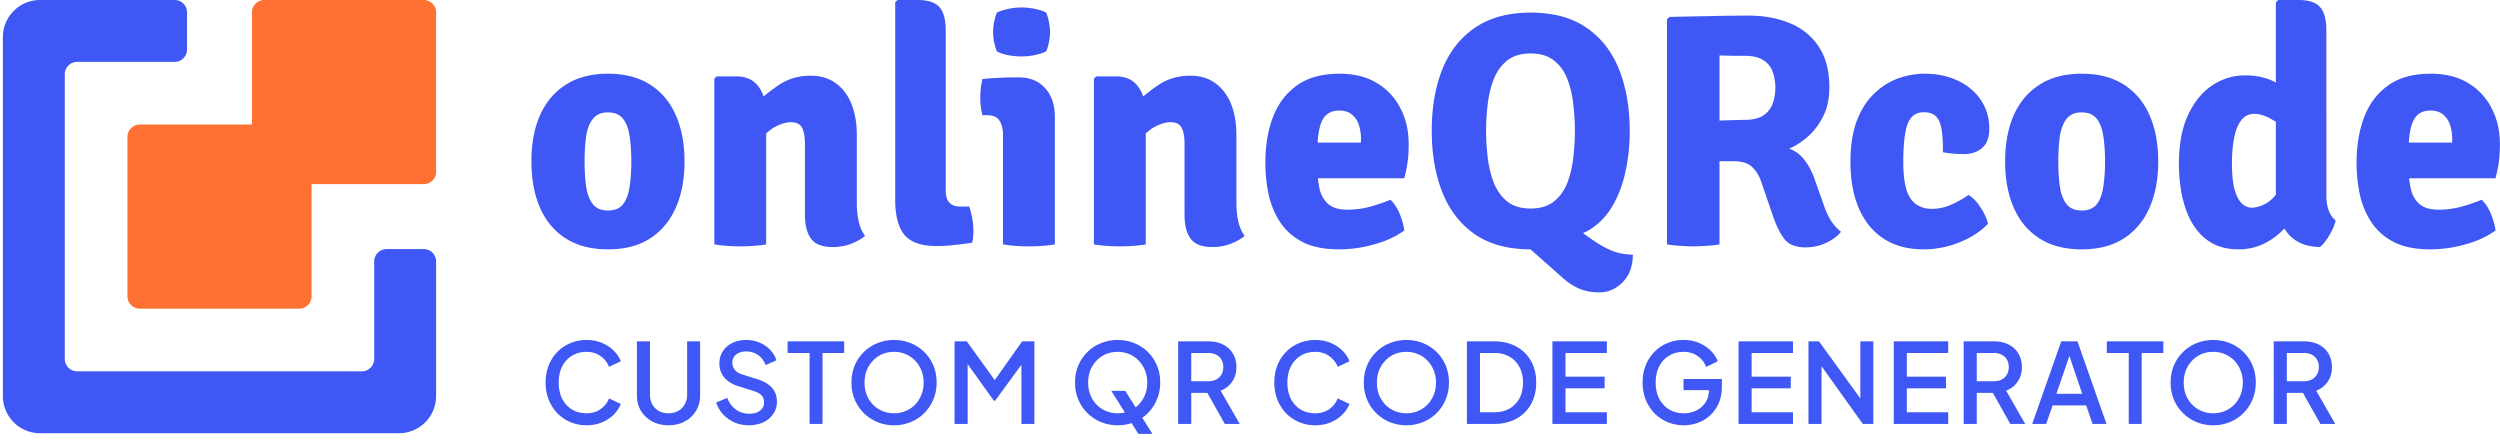
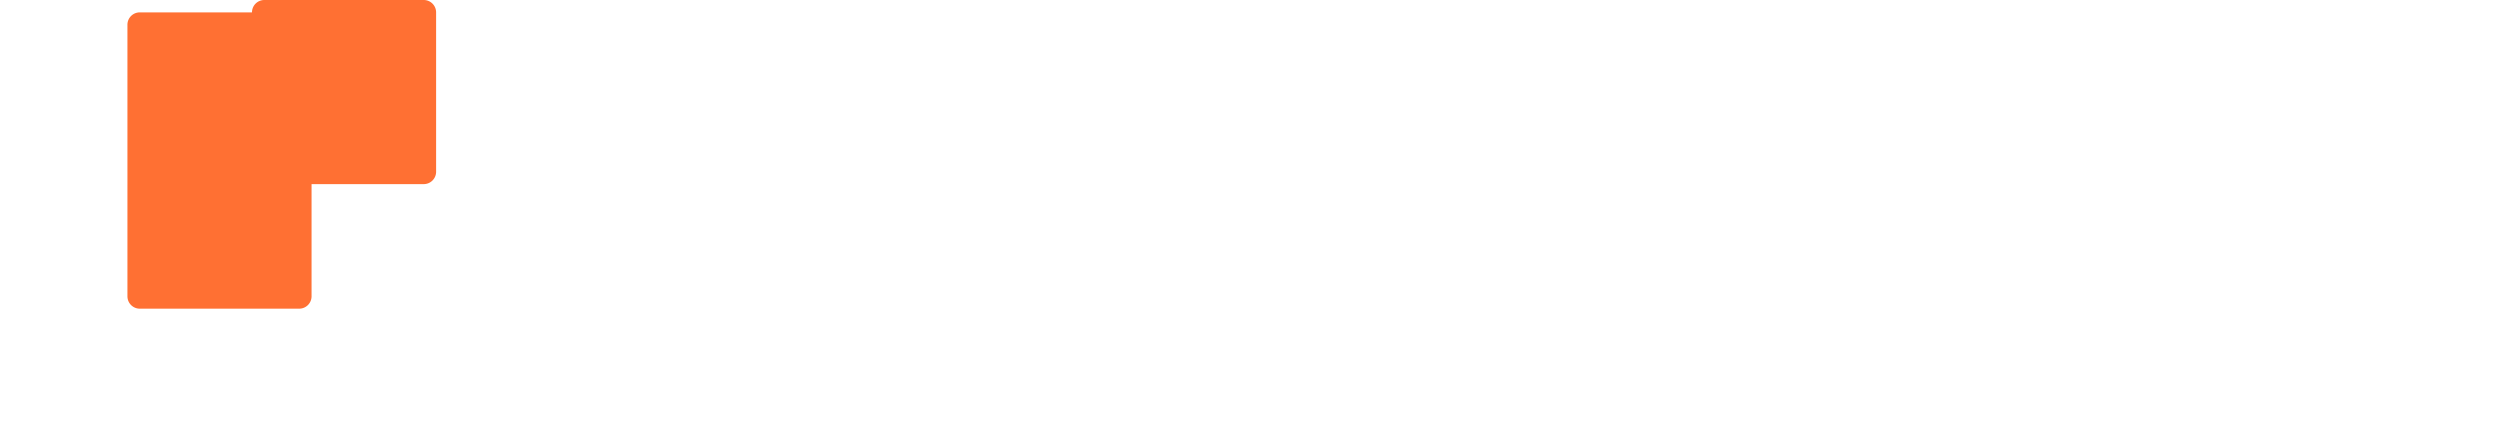
<svg xmlns="http://www.w3.org/2000/svg" fill="none" viewBox="0 0 277 49">
-   <path fill="#3E57F5" fill-rule="evenodd" d="M.32 4.114A4.114 4.114 0 0 1 4.434 0H19.35c.757 0 1.371.614 1.371 1.371v4.115c0 .757-.614 1.371-1.371 1.371H8.55c-.758 0-1.372.614-1.372 1.372V39.77c0 .758.614 1.372 1.372 1.372h31.54c.758 0 1.372-.614 1.372-1.372v-10.8c0-.757.614-1.371 1.371-1.371h4.115c.757 0 1.371.614 1.371 1.371v14.915A4.114 4.114 0 0 1 44.206 48H4.434A4.114 4.114 0 0 1 .32 43.886V4.114Z" clip-rule="evenodd" />
-   <path fill="#FF7033" d="M29.291 0c-.757 0-1.371.614-1.371 1.371V13.8H15.491c-.757 0-1.371.614-1.371 1.371V32.83c0 .757.614 1.371 1.371 1.371H33.15c.757 0 1.371-.614 1.371-1.371V20.4H46.95c.757 0 1.371-.614 1.371-1.371V1.37A1.373 1.373 0 0 0 46.949 0H29.29Z" />
-   <path fill="#3E57F5" d="M75.843 17.898c0 1.962-.324 3.672-.973 5.132-.649 1.459-1.603 2.593-2.864 3.403-1.248.797-2.796 1.195-4.644 1.195-1.86 0-3.421-.404-4.682-1.214-1.26-.81-2.209-1.944-2.845-3.403-.637-1.459-.955-3.164-.955-5.113 0-1.975.318-3.685.955-5.132.648-1.46 1.603-2.588 2.864-3.385 1.26-.81 2.814-1.214 4.663-1.214 1.86 0 3.42.405 4.68 1.214 1.261.81 2.21 1.944 2.846 3.403.637 1.447.955 3.152.955 5.114Zm-11.07 0c0 1.005.055 1.919.165 2.74.123.822.367 1.478.735 1.969.379.478.942.717 1.689.717.758 0 1.321-.24 1.689-.717.367-.49.605-1.147.715-1.969.123-.821.184-1.735.184-2.74 0-1.018-.061-1.938-.184-2.76-.11-.821-.348-1.471-.716-1.95-.367-.49-.93-.735-1.688-.735-.747 0-1.31.245-1.69.736-.367.478-.611 1.128-.734 1.95-.11.821-.165 1.74-.165 2.759ZM81.57 8.461c1.101 0 1.927.38 2.478 1.14.563.749.844 1.76.844 3.036v14.44c-.404.073-.862.128-1.377.165a20.324 20.324 0 0 1-2.974 0 14.514 14.514 0 0 1-1.395-.166V8.72l.257-.258h2.166Zm13.364 14.017c0 .711.068 1.385.202 2.023.135.626.374 1.171.716 1.637-.416.344-.936.638-1.56.883a5.728 5.728 0 0 1-2.02.35c-1.15 0-1.952-.307-2.405-.92-.452-.613-.679-1.496-.679-2.649v-7.817c0-.834-.11-1.447-.33-1.84-.208-.404-.618-.607-1.23-.607-.38 0-.82.104-1.322.313-.49.196-.985.527-1.487.993-.49.466-.924 1.086-1.304 1.858v-5.04a20.823 20.823 0 0 1 2.81-2.263c1.015-.674 2.172-1.011 3.469-1.011 1.126 0 2.068.282 2.827.846.759.552 1.334 1.318 1.726 2.3.392.98.587 2.115.587 3.402v7.542Zm12.461.405c.135.404.245.846.33 1.324.086.466.129.932.129 1.398 0 .208-.012.429-.037.662a2.373 2.373 0 0 1-.11.625 39.59 39.59 0 0 1-1.854.24 16.83 16.83 0 0 1-2.093.128c-1.664 0-2.845-.41-3.543-1.232-.685-.834-1.028-2.128-1.028-3.881V.257L99.446 0h2.24c1.126 0 1.921.258 2.386.773.478.515.716 1.41.716 2.685v17.677c0 1.165.533 1.747 1.597 1.747h1.01Zm9.483 4.193c-.404.074-.863.13-1.377.166a20.301 20.301 0 0 1-2.974 0 14.529 14.529 0 0 1-1.395-.166V14.9c0-.613-.128-1.122-.385-1.526-.245-.405-.692-.607-1.341-.607h-.55a7.883 7.883 0 0 1-.239-1.95c0-.319.018-.656.055-1.012.037-.368.098-.717.184-1.048a25.936 25.936 0 0 1 1.725-.13c.6-.036 1.102-.054 1.506-.054h.789c1.236 0 2.209.398 2.919 1.195.722.785 1.083 1.852 1.083 3.201v14.108ZM110.031 3.55c0-.343.036-.699.11-1.067.073-.38.177-.742.312-1.085.318-.16.728-.294 1.23-.405a7.161 7.161 0 0 1 1.505-.165c.502 0 1.01.055 1.524.165.526.11.93.246 1.212.405.134.343.238.711.312 1.104.073.38.11.73.11 1.048 0 .331-.037.687-.11 1.067-.074.38-.178.736-.312 1.067-.282.16-.686.294-1.212.405a7.244 7.244 0 0 1-1.524.165c-.489 0-.997-.049-1.523-.147-.527-.11-.931-.251-1.212-.423a5.632 5.632 0 0 1-.312-1.067 5.595 5.595 0 0 1-.11-1.067Zm13.598 4.911c1.101 0 1.927.38 2.478 1.14.563.749.845 1.76.845 3.036v14.44c-.404.073-.863.128-1.377.165a20.343 20.343 0 0 1-2.974 0 14.55 14.55 0 0 1-1.396-.166V8.72l.257-.258h2.167Zm13.365 14.017c0 .711.067 1.385.201 2.023.135.626.374 1.171.716 1.637-.416.344-.936.638-1.56.883a5.726 5.726 0 0 1-2.019.35c-1.151 0-1.953-.307-2.405-.92-.453-.613-.68-1.496-.68-2.649v-7.817c0-.834-.11-1.447-.33-1.84-.208-.404-.618-.607-1.23-.607-.379 0-.82.104-1.322.313-.489.196-.985.527-1.487.993-.489.466-.924 1.086-1.303 1.858v-5.04a20.853 20.853 0 0 1 2.808-2.263c1.016-.674 2.173-1.011 3.47-1.011 1.126 0 2.069.282 2.827.846.759.552 1.334 1.318 1.726 2.3.392.98.588 2.115.588 3.402v7.542Zm6.879-2.722V15.8h6.921v-.423a4.76 4.76 0 0 0-.238-1.546c-.159-.478-.416-.858-.771-1.14-.343-.294-.808-.441-1.396-.441-.893 0-1.523.367-1.89 1.103-.355.736-.533 1.87-.533 3.403v1.73c0 .833.074 1.612.22 2.335.147.724.459 1.306.937 1.748.477.441 1.205.662 2.184.662.833 0 1.647-.104 2.442-.313.808-.22 1.579-.484 2.313-.79.429.416.771.944 1.028 1.581a8.03 8.03 0 0 1 .514 1.821c-.93.675-2.044 1.19-3.341 1.545a14.074 14.074 0 0 1-3.892.552c-1.615 0-2.949-.263-4.002-.79-1.053-.54-1.885-1.264-2.497-2.171a9.156 9.156 0 0 1-1.303-3.09 17.03 17.03 0 0 1-.367-3.55c0-1.852.275-3.52.826-5.004.563-1.496 1.45-2.68 2.662-3.55 1.211-.87 2.79-1.306 4.736-1.306 1.616 0 2.993.343 4.131 1.03a6.827 6.827 0 0 1 2.607 2.796c.612 1.165.918 2.49.918 3.973 0 .822-.043 1.509-.129 2.06a12.92 12.92 0 0 1-.367 1.73h-11.713Zm20.785-5.261c0 .969.062 1.962.184 2.98.122 1.005.349 1.937.679 2.795.343.847.839 1.533 1.487 2.06.661.516 1.524.773 2.589.773s1.921-.257 2.57-.772c.661-.528 1.157-1.214 1.487-2.06.33-.859.551-1.79.661-2.796.122-1.018.183-2.012.183-2.98 0-.981-.061-1.975-.183-2.98a10.868 10.868 0 0 0-.661-2.778c-.33-.846-.826-1.526-1.487-2.041-.649-.516-1.505-.773-2.57-.773s-1.928.257-2.589.773c-.648.515-1.144 1.195-1.487 2.041-.33.846-.557 1.772-.679 2.778a24.73 24.73 0 0 0-.184 2.98Zm-6.021 0c0-2.588.392-4.863 1.175-6.825.795-1.962 2.001-3.494 3.616-4.598 1.628-1.116 3.684-1.674 6.169-1.674 2.509 0 4.571.558 6.187 1.674 1.627 1.116 2.833 2.66 3.616 4.635.783 1.975 1.175 4.25 1.175 6.824 0 1.533-.153 3.005-.459 4.415-.294 1.41-.759 2.667-1.395 3.77-.624 1.105-1.432 1.981-2.423 2.631-.98.65-2.161.975-3.544.975a8.23 8.23 0 0 1-1.45.902 3.686 3.686 0 0 1-1.707.404c-2.509 0-4.571-.558-6.187-1.674-1.615-1.128-2.815-2.68-3.598-4.653-.783-1.975-1.175-4.243-1.175-6.806Zm8.904 11.33 5.305-1.802 3.452 2.446c.648.454 1.223.804 1.725 1.049.514.257.998.435 1.451.533.465.098.948.154 1.45.166-.012 1.287-.392 2.305-1.138 3.053-.735.748-1.591 1.122-2.571 1.122-.856 0-1.597-.135-2.221-.404a6.365 6.365 0 0 1-1.689-1.067l-5.764-5.095ZM202.694 9.73c0 1.178-.226 2.226-.679 3.146-.453.908-1.022 1.662-1.708 2.263-.685.6-1.376 1.042-2.074 1.324a3.637 3.637 0 0 1 1.707 1.27c.465.6.839 1.305 1.12 2.114l1.102 3.11c.208.575.459 1.097.752 1.563.306.453.661.84 1.065 1.158-.379.49-.93.902-1.652 1.233a5.28 5.28 0 0 1-2.258.496c-1.053 0-1.818-.282-2.295-.846-.477-.576-.912-1.428-1.303-2.556l-1.322-3.845a4.02 4.02 0 0 0-.973-1.619c-.441-.453-1.151-.68-2.13-.68h-3.91v-4.396c.477-.025 1.065-.05 1.762-.074.71-.037 1.383-.061 2.02-.073a40.322 40.322 0 0 1 1.34-.037c.93 0 1.64-.166 2.129-.497.502-.343.845-.785 1.028-1.324.196-.54.294-1.116.294-1.73 0-.637-.098-1.226-.294-1.765a2.41 2.41 0 0 0-1.028-1.288c-.489-.331-1.199-.497-2.129-.497h-1.249c-.452-.012-.948-.024-1.487-.036v20.932c-.489.086-1.003.141-1.542.166-.526.037-.985.055-1.377.055-.342 0-.795-.018-1.358-.055a11.219 11.219 0 0 1-1.542-.166V2.134l.257-.258c1.566-.037 3.072-.067 4.516-.092 1.456-.037 2.882-.055 4.277-.055 1.702 0 3.225.282 4.572.846 1.346.552 2.411 1.417 3.194 2.594.783 1.177 1.175 2.698 1.175 4.562Zm12.579 7.138c.013-.957-.03-1.76-.128-2.41-.086-.662-.282-1.165-.588-1.508-.305-.344-.777-.515-1.413-.515-.857 0-1.45.435-1.781 1.306-.318.87-.477 2.268-.477 4.193 0 1.95.269 3.305.808 4.066.538.76 1.328 1.14 2.368 1.14.722 0 1.432-.153 2.129-.46a10.327 10.327 0 0 0 1.91-1.085c.465.27.911.73 1.34 1.38.428.65.704 1.256.826 1.82-.82.859-1.879 1.546-3.176 2.06a10.568 10.568 0 0 1-3.965.773c-1.322 0-2.485-.227-3.489-.68a6.84 6.84 0 0 1-2.533-1.95c-.685-.859-1.206-1.883-1.56-3.072-.343-1.19-.514-2.52-.514-3.992 0-1.778.232-3.286.697-4.525.477-1.25 1.114-2.256 1.909-3.016.796-.773 1.677-1.337 2.644-1.693a8.651 8.651 0 0 1 2.974-.533c1.028 0 1.977.147 2.846.442.881.294 1.64.71 2.276 1.25a5.618 5.618 0 0 1 1.505 1.932c.355.748.533 1.575.533 2.483 0 .969-.269 1.68-.808 2.134-.526.441-1.193.662-2.001.662a12.503 12.503 0 0 1-2.332-.202Zm23.859 1.03c0 1.962-.325 3.672-.973 5.132-.649 1.459-1.603 2.593-2.864 3.403-1.248.797-2.797 1.195-4.645 1.195-1.86 0-3.421-.404-4.681-1.214-1.261-.81-2.209-1.944-2.846-3.403-.636-1.459-.954-3.164-.954-5.113 0-1.975.318-3.685.954-5.132.649-1.46 1.604-2.588 2.864-3.385 1.261-.81 2.815-1.214 4.663-1.214 1.861 0 3.421.405 4.682 1.214 1.26.81 2.209 1.944 2.845 3.403.637 1.447.955 3.152.955 5.114Zm-11.07 0c0 1.005.055 1.919.165 2.74.122.822.367 1.478.734 1.969.38.478.943.717 1.689.717.759 0 1.322-.24 1.689-.717.367-.49.606-1.147.716-1.969.123-.821.184-1.735.184-2.74 0-1.018-.061-1.938-.184-2.76-.11-.821-.349-1.471-.716-1.95-.367-.49-.93-.735-1.689-.735-.746 0-1.309.245-1.689.736-.367.478-.612 1.128-.734 1.95-.11.821-.165 1.74-.165 2.759Zm29.702 3.862c0 .59.092 1.122.275 1.6.196.479.447.835.753 1.068-.11.502-.343 1.048-.697 1.637-.343.588-.692 1.024-1.047 1.306-1.615-.025-2.833-.57-3.653-1.637-.82-1.067-1.23-2.367-1.23-3.9V.258l.257-.258h2.24c1.126 0 1.921.258 2.386.773.477.515.716 1.41.716 2.685V21.76Zm-16.339-3.642c0-2.109.331-3.887.992-5.334.673-1.46 1.566-2.563 2.68-3.31a6.478 6.478 0 0 1 3.69-1.123c1.273 0 2.399.264 3.378.791a40.01 40.01 0 0 1 2.698 1.527l-.917 4.083a15.863 15.863 0 0 0-2.167-1.49c-.734-.429-1.401-.644-2.001-.644-.587 0-1.065.227-1.432.681-.355.442-.618 1.08-.789 1.913-.171.822-.257 1.803-.257 2.943 0 1.128.092 2.054.275 2.778.196.71.459 1.238.79 1.582.342.33.722.496 1.138.496.392 0 .844-.116 1.358-.35.527-.245 1.035-.698 1.524-1.36.502-.675.912-1.656 1.23-2.943l1.285 3.255c-.11.994-.483 1.95-1.12 2.87a7.647 7.647 0 0 1-2.46 2.262c-.991.589-2.093.883-3.304.883-1.481 0-2.711-.404-3.69-1.214-.979-.81-1.708-1.931-2.185-3.366-.477-1.435-.716-3.078-.716-4.93Zm23.355 1.638V15.8h6.921v-.423a4.76 4.76 0 0 0-.238-1.546c-.16-.478-.417-.858-.771-1.14-.343-.294-.808-.441-1.396-.441-.893 0-1.523.367-1.891 1.103-.355.736-.532 1.87-.532 3.403v1.73c0 .833.073 1.612.22 2.335.147.724.459 1.306.937 1.748.477.441 1.205.662 2.184.662.832 0 1.646-.104 2.442-.313.808-.22 1.579-.484 2.313-.79.428.416.771.944 1.028 1.581.257.638.428 1.245.514 1.821-.93.675-2.044 1.19-3.341 1.545a14.08 14.08 0 0 1-3.892.552c-1.616 0-2.95-.263-4.002-.79-1.053-.54-1.885-1.264-2.497-2.171a9.156 9.156 0 0 1-1.303-3.09 17.03 17.03 0 0 1-.368-3.55c0-1.852.276-3.52.827-5.004.563-1.496 1.45-2.68 2.662-3.55 1.211-.87 2.79-1.306 4.736-1.306 1.616 0 2.992.343 4.131 1.03a6.827 6.827 0 0 1 2.607 2.796c.611 1.165.917 2.49.917 3.973 0 .822-.042 1.509-.128 2.06-.074.54-.196 1.116-.367 1.73H264.78ZM64.987 47.118a4.555 4.555 0 0 1-1.805-.356 4.49 4.49 0 0 1-1.438-.983 4.713 4.713 0 0 1-.946-1.499 5.05 5.05 0 0 1-.344-1.892c0-.68.11-1.306.332-1.879.23-.581.549-1.081.958-1.499a4.24 4.24 0 0 1 1.438-.982 4.498 4.498 0 0 1 1.805-.357c.647 0 1.225.11 1.732.332.516.221.95.512 1.303.872.352.352.605.737.761 1.155l-1.302.614a2.603 2.603 0 0 0-.946-1.191c-.426-.312-.942-.467-1.548-.467-.606 0-1.142.143-1.609.43a2.958 2.958 0 0 0-1.093 1.191c-.254.508-.381 1.102-.381 1.782 0 .68.127 1.277.38 1.793.263.508.627.905 1.094 1.192.467.278 1.003.417 1.61.417.605 0 1.121-.151 1.547-.454.434-.303.75-.7.946-1.192l1.302.614c-.156.41-.41.795-.761 1.155a4.01 4.01 0 0 1-1.303.872c-.507.221-1.085.332-1.732.332Zm9.083 0c-.68 0-1.286-.143-1.819-.43a3.242 3.242 0 0 1-1.24-1.18c-.295-.499-.442-1.068-.442-1.707V37.82h1.45v5.92c0 .402.085.758.257 1.07.18.31.422.552.725.724.311.172.667.258 1.069.258.41 0 .765-.086 1.068-.258a1.81 1.81 0 0 0 .725-.724 2.1 2.1 0 0 0 .27-1.07v-5.92h1.438v5.98c0 .639-.148 1.208-.443 1.708a3.13 3.13 0 0 1-1.24 1.179c-.524.287-1.13.43-1.818.43Zm8.892 0a3.973 3.973 0 0 1-1.597-.32 3.767 3.767 0 0 1-1.252-.896 3.594 3.594 0 0 1-.762-1.302l1.228-.516c.221.565.545.999.97 1.302.427.303.918.454 1.475.454.327 0 .614-.049.86-.147.245-.106.434-.254.565-.442.14-.189.209-.406.209-.651 0-.336-.094-.602-.283-.799-.188-.196-.467-.352-.835-.467l-1.72-.54c-.688-.213-1.212-.537-1.572-.97a2.377 2.377 0 0 1-.54-1.548c0-.516.126-.967.38-1.352.254-.393.602-.7 1.044-.921.45-.221.962-.332 1.536-.332.548 0 1.048.099 1.498.295.45.188.836.45 1.155.786.328.336.565.725.713 1.167l-1.204.529c-.18-.484-.463-.856-.848-1.118a2.244 2.244 0 0 0-1.314-.393c-.303 0-.57.053-.799.16-.23.097-.41.245-.54.441a1.19 1.19 0 0 0-.185.664c0 .295.094.557.283.786.188.23.475.401.86.516l1.597.504c.729.22 1.277.54 1.646.958.368.41.553.921.553 1.535 0 .508-.135.959-.406 1.352a2.722 2.722 0 0 1-1.093.933c-.467.221-1.007.332-1.622.332Zm6.738-.148v-7.86h-2.432v-1.29h6.265v1.29h-2.396v7.861H89.7Zm9.36.148a4.798 4.798 0 0 1-1.855-.356 4.747 4.747 0 0 1-1.499-.995 4.734 4.734 0 0 1-1.007-1.499 4.863 4.863 0 0 1-.356-1.88c0-.68.119-1.306.356-1.879a4.556 4.556 0 0 1 2.506-2.481 4.798 4.798 0 0 1 1.855-.357c.672 0 1.29.119 1.855.357a4.409 4.409 0 0 1 1.499.982c.434.426.769.926 1.007 1.499.237.573.356 1.2.356 1.88 0 .68-.123 1.306-.368 1.879a4.574 4.574 0 0 1-.995 1.499 4.575 4.575 0 0 1-1.499.995 4.797 4.797 0 0 1-1.855.356Zm0-1.327c.475 0 .91-.086 1.302-.258.401-.172.75-.41 1.044-.712.295-.311.524-.672.688-1.081.164-.418.246-.868.246-1.352 0-.483-.082-.929-.246-1.338a3.382 3.382 0 0 0-.688-1.081 3.103 3.103 0 0 0-1.044-.725 3.212 3.212 0 0 0-1.302-.258c-.475 0-.913.086-1.314.258a3.142 3.142 0 0 0-1.032.724 3.382 3.382 0 0 0-.688 1.081 3.74 3.74 0 0 0-.234 1.34c0 .483.078.933.234 1.35.164.41.393.77.688 1.082.294.303.643.54 1.044.712a3.27 3.27 0 0 0 1.302.258Zm6.706 1.179v-9.15h1.352l3.439 4.766h-.675l3.378-4.766h1.351v9.151h-1.437v-7.444l.54.148-3.451 4.717h-.148l-3.378-4.717.479-.148v7.444h-1.45Zm18.069.148a4.795 4.795 0 0 1-1.855-.356 4.748 4.748 0 0 1-1.499-.995 4.718 4.718 0 0 1-1.007-1.499 4.854 4.854 0 0 1-.357-1.88c0-.68.119-1.306.357-1.879a4.542 4.542 0 0 1 1.007-1.499 4.407 4.407 0 0 1 1.499-.982 4.795 4.795 0 0 1 1.855-.357c.671 0 1.289.119 1.855.357a4.405 4.405 0 0 1 1.498.982c.434.426.77.926 1.008 1.499.237.573.356 1.2.356 1.88 0 .68-.123 1.306-.369 1.879a4.558 4.558 0 0 1-2.493 2.494 4.802 4.802 0 0 1-1.855.356Zm0-1.327c.475 0 .909-.086 1.302-.258.401-.172.749-.41 1.044-.712.295-.311.524-.672.688-1.081.164-.418.246-.868.246-1.352 0-.483-.082-.929-.246-1.338a3.382 3.382 0 0 0-.688-1.081 3.113 3.113 0 0 0-1.044-.725 3.213 3.213 0 0 0-1.302-.258c-.475 0-.914.086-1.315.258a3.146 3.146 0 0 0-1.032.724 3.382 3.382 0 0 0-.688 1.081c-.155.41-.233.856-.233 1.34 0 .483.078.933.233 1.35.164.41.393.77.688 1.082a3.2 3.2 0 0 0 1.044.712c.402.172.836.258 1.303.258Zm2.297 2.285-2.998-4.766h1.548l3.01 4.766h-1.56Zm4.409-1.106v-9.15h3.329c.614 0 1.155.114 1.622.344.466.22.831.548 1.093.982.27.426.405.938.405 1.536 0 .63-.159 1.171-.479 1.622-.311.45-.733.778-1.265.982l2.113 3.686h-1.646l-2.248-3.993.946.553h-2.42v3.44h-1.45Zm1.45-4.729h1.904c.335 0 .626-.065.872-.197.246-.13.434-.31.565-.54.139-.237.209-.516.209-.835 0-.32-.07-.594-.209-.823a1.286 1.286 0 0 0-.565-.54 1.83 1.83 0 0 0-.872-.197h-1.904v3.132Zm13.735 4.877a4.556 4.556 0 0 1-1.806-.356 4.48 4.48 0 0 1-1.437-.983 4.696 4.696 0 0 1-.946-1.499 5.036 5.036 0 0 1-.344-1.892c0-.68.11-1.306.331-1.879.23-.581.549-1.081.959-1.499a4.232 4.232 0 0 1 1.437-.982 4.5 4.5 0 0 1 1.806-.357c.647 0 1.224.11 1.732.332.516.221.95.512 1.302.872.352.352.606.737.762 1.155l-1.303.614a2.597 2.597 0 0 0-.945-1.191c-.426-.312-.942-.467-1.548-.467-.606 0-1.143.143-1.61.43a2.963 2.963 0 0 0-1.093 1.191c-.254.508-.381 1.102-.381 1.782 0 .68.127 1.277.381 1.793.262.508.627.905 1.093 1.192.467.278 1.004.417 1.61.417.606 0 1.122-.151 1.548-.454.434-.303.749-.7.945-1.192l1.303.614a3.38 3.38 0 0 1-.762 1.155c-.352.36-.786.651-1.302.872-.508.221-1.085.332-1.732.332Zm10.102 0a4.795 4.795 0 0 1-1.855-.356 4.748 4.748 0 0 1-1.499-.995 4.718 4.718 0 0 1-1.007-1.499 4.854 4.854 0 0 1-.357-1.88c0-.68.119-1.306.357-1.879a4.542 4.542 0 0 1 1.007-1.499 4.407 4.407 0 0 1 1.499-.982 4.795 4.795 0 0 1 1.855-.357c.671 0 1.29.119 1.855.357a4.405 4.405 0 0 1 1.498.982c.434.426.77.926 1.008 1.499.237.573.356 1.2.356 1.88 0 .68-.123 1.306-.369 1.879a4.558 4.558 0 0 1-2.493 2.494 4.802 4.802 0 0 1-1.855.356Zm0-1.327c.475 0 .909-.086 1.302-.258.401-.172.749-.41 1.044-.712.295-.311.524-.672.688-1.081.164-.418.246-.868.246-1.352 0-.483-.082-.929-.246-1.338a3.382 3.382 0 0 0-.688-1.081 3.113 3.113 0 0 0-1.044-.725 3.213 3.213 0 0 0-1.302-.258c-.475 0-.913.086-1.315.258a3.146 3.146 0 0 0-1.032.724 3.4 3.4 0 0 0-.688 1.081c-.155.41-.233.856-.233 1.34 0 .483.078.933.233 1.35.164.41.394.77.688 1.082.295.303.643.54 1.045.712.401.172.835.258 1.302.258Zm6.706 1.179v-9.15h2.997c.95 0 1.774.192 2.47.577a3.98 3.98 0 0 1 1.633 1.597c.385.688.578 1.486.578 2.395 0 .901-.193 1.7-.578 2.396a4.06 4.06 0 0 1-1.633 1.61c-.696.384-1.52.577-2.47.577h-2.997Zm1.45-1.29h1.572c.647 0 1.208-.134 1.683-.405.483-.27.856-.65 1.118-1.142.262-.492.393-1.073.393-1.745 0-.671-.135-1.248-.405-1.732a2.804 2.804 0 0 0-1.106-1.142c-.475-.27-1.036-.405-1.683-.405h-1.572v6.572Zm8.024 1.29v-9.15h6.032v1.29h-4.583v2.628h4.337v1.29h-4.337v2.654h4.583v1.29h-6.032Zm14.549.148a4.548 4.548 0 0 1-1.805-.356 4.637 4.637 0 0 1-1.45-.983 4.608 4.608 0 0 1-.958-1.499 5.056 5.056 0 0 1-.344-1.892c0-.68.11-1.306.332-1.879a4.424 4.424 0 0 1 .958-1.499 4.232 4.232 0 0 1 1.437-.982 4.5 4.5 0 0 1 1.806-.357c.647 0 1.224.11 1.732.332.516.221.95.512 1.302.872.352.352.606.737.762 1.155l-1.29.626c-.189-.5-.5-.9-.934-1.203-.434-.312-.958-.467-1.572-.467-.606 0-1.143.143-1.609.43a2.958 2.958 0 0 0-1.094 1.191c-.254.508-.381 1.102-.381 1.782 0 .68.131 1.277.394 1.793.27.508.638.905 1.105 1.192.467.278 1.003.417 1.609.417.508 0 .971-.102 1.389-.307a2.617 2.617 0 0 0 1.019-.884c.254-.385.381-.832.381-1.34v-.626l.651.59h-3.464v-1.229h4.25v.86c0 .672-.114 1.274-.344 1.806-.229.524-.54.97-.933 1.34a3.979 3.979 0 0 1-1.352.834 4.55 4.55 0 0 1-1.597.283Zm6.075-.148v-9.15h6.031v1.29h-4.582v2.628h4.337v1.29h-4.337v2.654h4.582v1.29h-6.031Zm7.746 0v-9.15h1.167l5.135 7.088-.553.086V37.82h1.437v9.151h-1.167l-5.098-7.137.529-.098v7.236h-1.45Zm9.45 0v-9.15h6.032v1.29h-4.583v2.628h4.337v1.29h-4.337v2.654h4.583v1.29h-6.032Zm7.746 0v-9.15h3.329c.614 0 1.155.114 1.622.344.467.22.831.548 1.093.982.27.426.406.938.406 1.536 0 .63-.16 1.171-.48 1.622-.311.45-.733.778-1.265.982l2.113 3.686h-1.646l-2.248-3.993.946.553h-2.42v3.44h-1.45Zm1.45-4.729h1.904c.336 0 .626-.065.872-.197.246-.13.434-.31.565-.54.139-.237.209-.516.209-.835 0-.32-.07-.594-.209-.823a1.286 1.286 0 0 0-.565-.54 1.828 1.828 0 0 0-.872-.197h-1.904v3.132Zm6.146 4.729 3.218-9.151h1.794l3.218 9.151h-1.548l-.7-2.05h-3.722l-.713 2.05h-1.547Zm2.678-3.34h2.862l-1.622-4.792h.406l-1.646 4.791Zm8.016 3.34v-7.86h-2.432v-1.29h6.265v1.29h-2.396v7.861h-1.437Zm9.36.148a4.802 4.802 0 0 1-1.855-.356 4.744 4.744 0 0 1-1.498-.995 4.738 4.738 0 0 1-1.008-1.499 4.872 4.872 0 0 1-.356-1.88c0-.68.119-1.306.356-1.879a4.56 4.56 0 0 1 2.506-2.481 4.802 4.802 0 0 1 1.855-.357c.672 0 1.29.119 1.855.357a4.409 4.409 0 0 1 1.499.982c.434.426.77.926 1.007 1.499.238.573.356 1.2.356 1.88 0 .68-.122 1.306-.368 1.879a4.574 4.574 0 0 1-.995 1.499 4.575 4.575 0 0 1-1.499.995 4.795 4.795 0 0 1-1.855.356Zm0-1.327c.475 0 .909-.086 1.302-.258a3.21 3.21 0 0 0 1.045-.712 3.38 3.38 0 0 0 .687-1.081c.164-.418.246-.868.246-1.352 0-.483-.082-.929-.246-1.338a3.38 3.38 0 0 0-.687-1.081 3.107 3.107 0 0 0-1.045-.725 3.213 3.213 0 0 0-1.302-.258c-.475 0-.913.086-1.314.258a3.146 3.146 0 0 0-1.032.724 3.382 3.382 0 0 0-.688 1.081 3.73 3.73 0 0 0-.233 1.34c0 .483.077.933.233 1.35.164.41.393.77.688 1.082a3.2 3.2 0 0 0 1.044.712c.401.172.835.258 1.302.258Zm6.707 1.179v-9.15h3.329c.614 0 1.154.114 1.621.344.467.22.831.548 1.093.982.271.426.406.938.406 1.536 0 .63-.16 1.171-.479 1.622-.311.45-.733.778-1.266.982l2.113 3.686h-1.646l-2.248-3.993.946.553h-2.42v3.44h-1.449Zm1.449-4.729h1.904c.336 0 .627-.065.872-.197.246-.13.434-.31.565-.54.14-.237.209-.516.209-.835 0-.32-.069-.594-.209-.823a1.286 1.286 0 0 0-.565-.54 1.825 1.825 0 0 0-.872-.197h-1.904v3.132Z" />
+   <path fill="#FF7033" d="M29.291 0c-.757 0-1.371.614-1.371 1.371H15.491c-.757 0-1.371.614-1.371 1.371V32.83c0 .757.614 1.371 1.371 1.371H33.15c.757 0 1.371-.614 1.371-1.371V20.4H46.95c.757 0 1.371-.614 1.371-1.371V1.37A1.373 1.373 0 0 0 46.949 0H29.29Z" />
</svg>